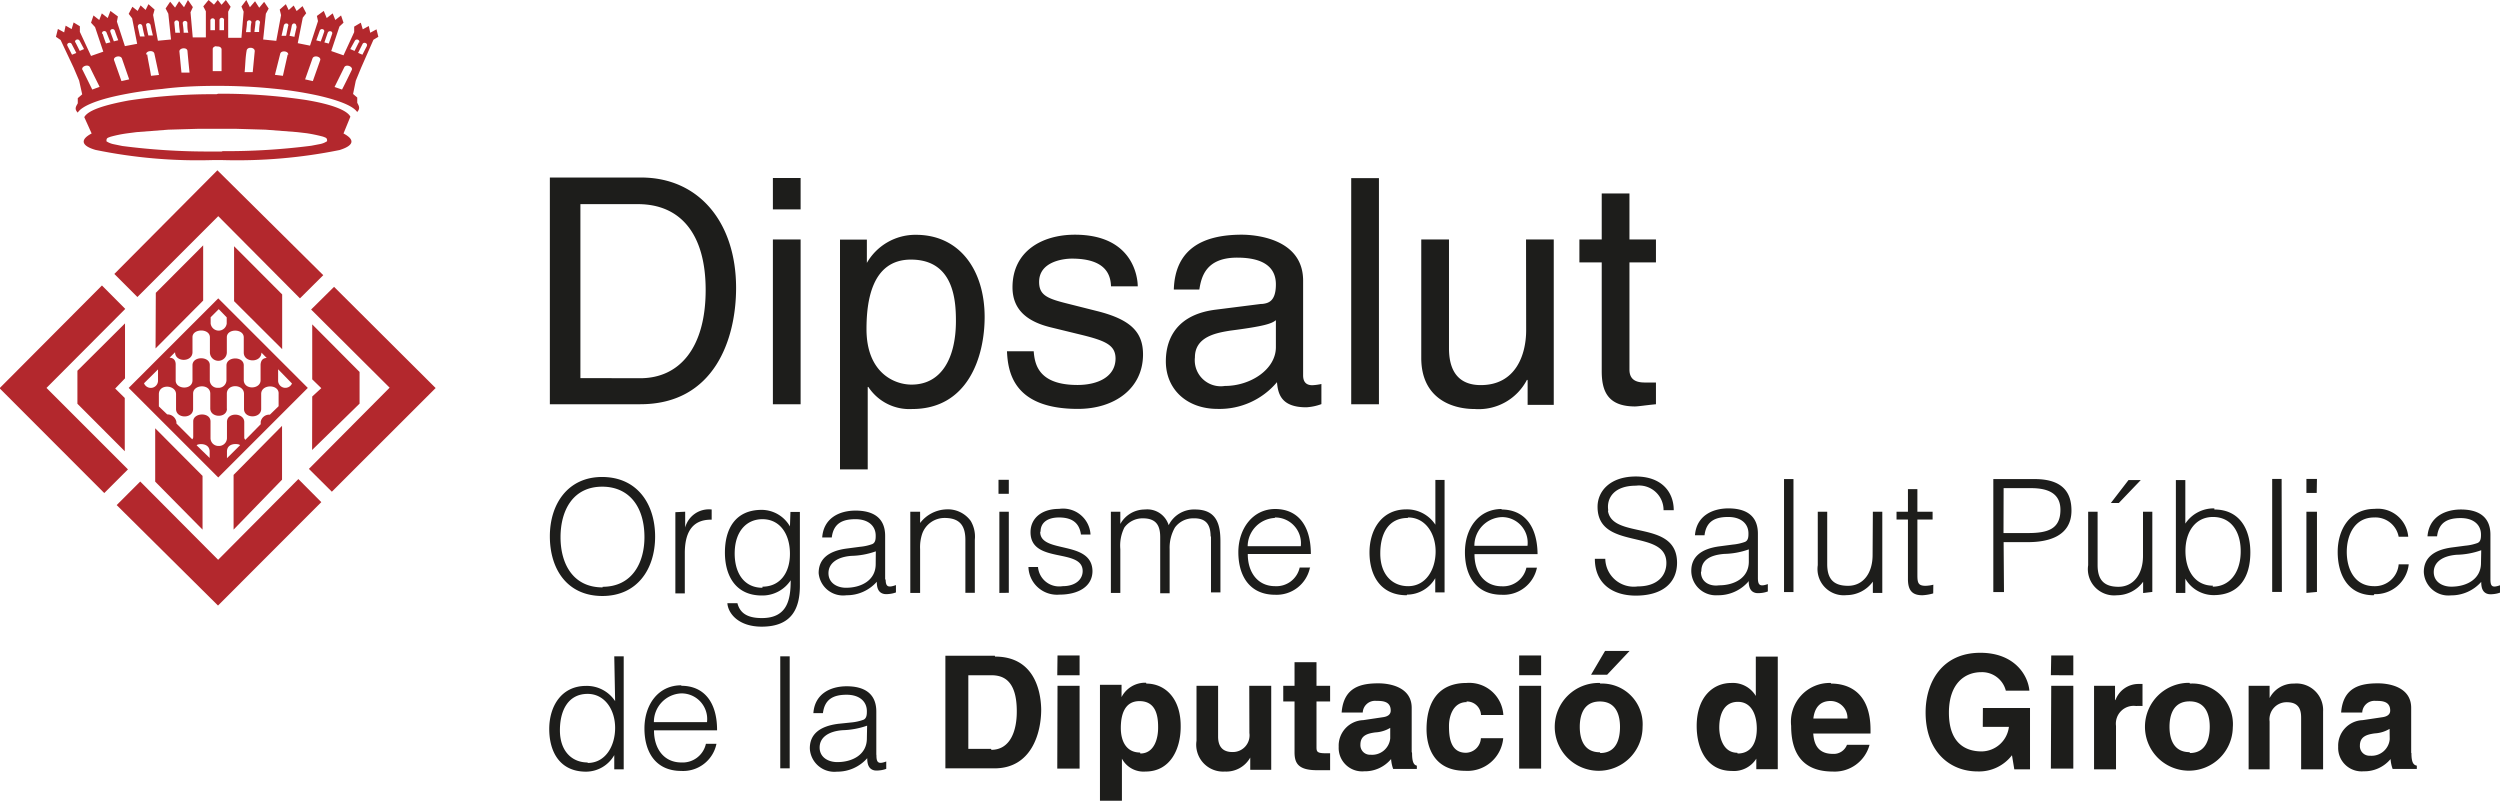
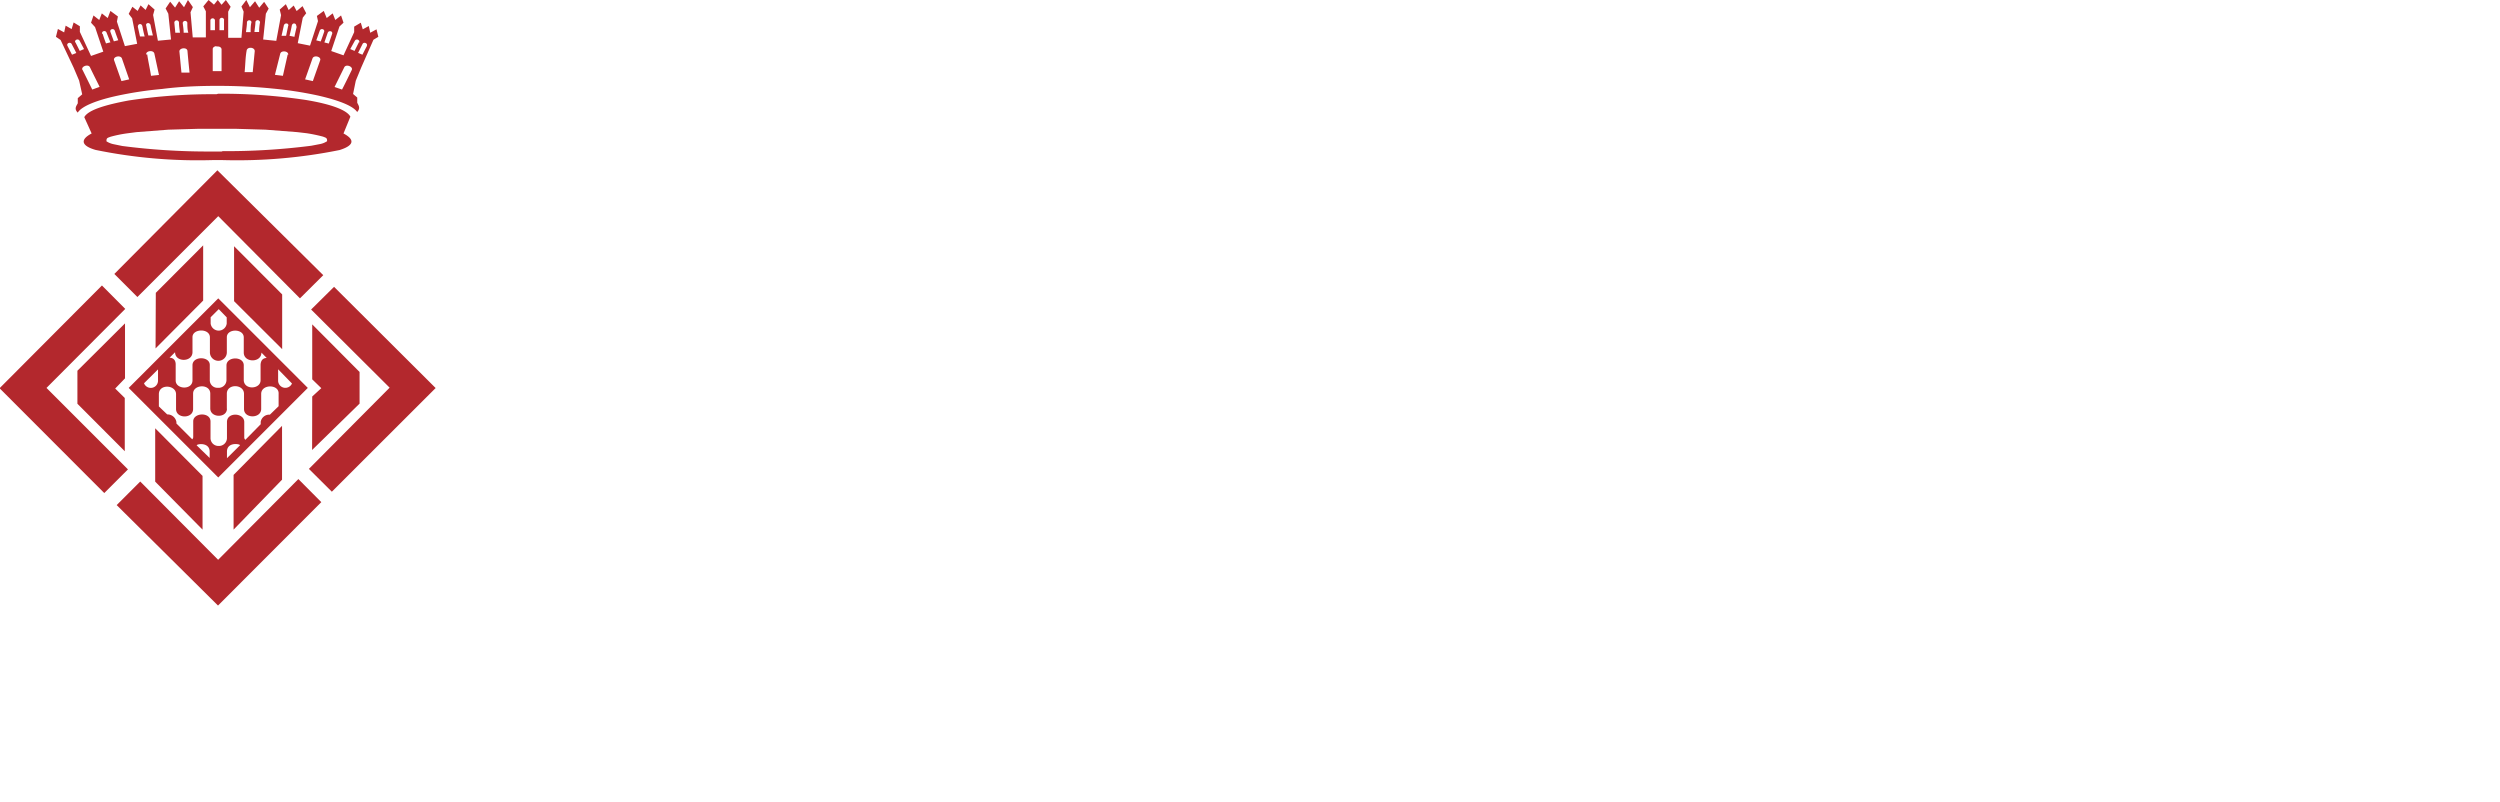
<svg xmlns="http://www.w3.org/2000/svg" viewBox="0 0 203.78 65.35">
  <defs>
    <style>.cls-1{fill:#b3282d;}.cls-1,.cls-2{fill-rule:evenodd;}.cls-2{fill:#1d1d1b;}</style>
  </defs>
  <title>patro-dipsalut</title>
  <g id="Layer_2" data-name="Layer 2">
    <g id="Layer_1-2" data-name="Layer 1">
      <path class="cls-1" d="M9.51,41.17l1.92-1.92,6.35,6.38,6.54-6.58,1.87,1.88-8.42,8.43Zm7,2-3.86-3.91V34.91l3.86,3.88Zm2.53,0V38.71l3.95-4V39.1ZM0,31.68a.26.26,0,0,1,0-.07l8.31-8.34,1.9,1.91L3.79,31.62l6.64,6.64L8.5,40.19Zm27.05,8.4-1.87-1.86,6.58-6.62-6.4-6.37,1.87-1.85,8.28,8.25ZM6.31,32.91V30.22l3.88-3.86,0,4.48-.8.83.78.77v4.34Zm19.14-.59.74-.68-.74-.72V26.44l3.86,3.88V32.9l-3.87,3.78ZM12.88,31v-.89l-1.14,1.13A.59.59,0,0,0,12.88,31m4.21,6.33v-.51c0-.77-1-.66-1.06-.52Zm1.4-8.65V27.49c0-.72,1.36-.72,1.38,0v1.25c0,.84,1.43.85,1.44,0l.43.44c-.31,0-.48.2-.5.55V31c0,.73-1.33.81-1.37,0V29.78c0-.76-1.4-.74-1.41,0V31a.64.64,0,0,1-.7.61h0A.62.62,0,0,1,17.1,31V29.75c0-.72-1.38-.74-1.41,0V31c0,.82-1.39.75-1.37,0v-1.3c0-.34-.19-.54-.5-.54l.45-.45c0,.83,1.41.83,1.42,0V27.48c0-.7,1.39-.74,1.42,0v1.24a.69.69,0,0,0,1.38,0m0,4.63V32.09c0-.83,1.38-.8,1.4,0v1.25c0,.8,1.39.79,1.4,0l0-1.23c0-.82,1.48-.81,1.42,0v1L22,33.8a.71.71,0,0,0-.75.58v.2L20,35.85a.26.26,0,0,1-.09-.17V34.4c0-.76-1.41-.84-1.41,0v1.28a.65.65,0,0,1-.7.67h0a.64.64,0,0,1-.64-.67V34.36c0-.8-1.43-.73-1.41,0v1.28a.27.27,0,0,1-.08.17l-1.29-1.29V34.4a.74.74,0,0,0-.75-.62l-.68-.65v-1c0-.86,1.4-.77,1.4,0v1.21c0,.8,1.39.81,1.39,0V32.08c0-.75,1.39-.82,1.4,0v1.21c0,.79,1.38.81,1.36,0m-.67-8.09.65.67v.5a.66.66,0,0,1-1.31,0v-.51Zm.67,12.15v-.54c0-.77,1-.65,1.07-.52ZM22.67,31v-.9l1.13,1.16A.59.59,0,0,1,22.67,31M23,28.46l-3.92-3.91V20.07L23,24Zm-10.3-4.59L16.56,20v4.5L12.68,28.4Zm5.09-6.25-6.59,6.59L9.32,22.33l8.4-8.45,8.63,8.55-1.9,1.89Zm0,6.7,7.3,7.3-7.3,7.3-7.3-7.3Zm.36-12a54.16,54.16,0,0,0,7.22-.44l.73-.14a1.55,1.55,0,0,0,.56-.23.28.28,0,0,0,0-.07c0-.21-.13-.22-.32-.3A12.54,12.54,0,0,0,25,10.86l-.77-.09-2.59-.2-2.4-.07H16.12l-2.4.07-2.59.2-.77.1A10.24,10.24,0,0,0,9,11.15c-.19.08-.32.08-.32.3a.2.2,0,0,0,0,.07,1.7,1.7,0,0,0,.56.23l.73.15a54.25,54.25,0,0,0,7.22.45h.88Zm-.37-4.68h0a46.15,46.15,0,0,1,7.16.51c1.93.32,3.32.79,3.62,1.36l0,0L28,10.88c1,.53.8,1-.32,1.35a42,42,0,0,1-9.5.82h-.89a41.33,41.33,0,0,1-9.5-.83c-1.12-.32-1.32-.82-.32-1.34L6.87,9.55l0,0c.31-.58,1.69-1,3.62-1.36a45.45,45.45,0,0,1,7.16-.51Zm-.63-6a.19.19,0,0,1,.37,0v.82h-.37Zm1.12,0a.19.19,0,0,0-.38,0v.82h.37c0-.27,0-.55,0-.82m2.93.15a.19.19,0,0,0-.37,0c0,.27-.06.54-.08.82l.38,0q0-.41.08-.82M20.5,1.8a.19.19,0,0,0-.37,0c0,.27-.05.55-.08.82l.38,0c0-.28,0-.55.07-.82m.26,2.35c0-.31-.63-.37-.66,0C20,4.7,20,5.29,19.94,5.88l.66,0,.17-1.77m3.38-2c0-.24-.32-.29-.37,0s-.12.54-.18.81L24,3c.05-.27.12-.54.18-.81m-.68-.08c.06-.24-.32-.29-.37,0l-.18.81.37,0,.17-.81m0,2.36c.06-.31-.58-.4-.65-.08L22.41,6.1l.65.08.39-1.74m3.62-1.67c.09-.23-.27-.33-.36-.09l-.27.78.36.09c.09-.26.18-.52.27-.78m-.65-.17c.08-.23-.28-.33-.36-.09l-.28.78.36.09c.1-.25.19-.52.28-.78M26.1,4.91c.1-.3-.53-.45-.63-.14l-.6,1.7.63.14.6-1.7m3.8-1.17c.1-.21-.24-.36-.35-.15l-.36.72.35.15.37-.72m-.64-.26c.11-.22-.23-.37-.35-.15L28.55,4l.35.15.36-.72m-.59,2.28c.14-.28-.47-.52-.61-.22l-.79,1.6.61.21c.27-.52.53-1.06.79-1.59m.45,3.41c.3-.32.08-.56,0-.75l0-.42-.34-.29L29,6.58l.44-1.07,1-2.27L30.84,3l-.15-.61-.51.28-.12-.55-.49.27-.16-.54-.54.32,0,.45L28,4.51l-1-.35.67-2L28,1.85l-.2-.59-.47.37-.21-.54-.49.38L26.39.89l-.56.41.09.42-.65,2-1-.2.41-2.08.28-.36-.3-.58L24.18.9,23.94.45l-.41.37L23.3.34l-.5.44.11.45-.39,2.1-1.07-.11.22-2.1L21.9.7,21.53.15l-.4.48L20.79.1l-.42.49L20.08,0l-.4.53.18.42-.18,2.13-1.08,0,0-2.13.2-.4L18.41,0l-.35.39L17.75,0l0,0h0V0l0,0-.31.38L17,0l-.43.52.21.4,0,2.13-1.07,0L15.53,1l.19-.42L15.32,0,15,.59,14.6.1l-.33.52-.4-.48L13.5.69l.22.43.22,2.1-1.07.1-.39-2.1L12.6.78,12.1.34l-.23.47L11.46.44l-.24.45L10.79.55l-.3.58.28.36.41,2.08-1,.19-.65-2,.08-.42L9,.89l-.22.58-.48-.38-.21.54-.47-.37-.2.59.33.36.67,2-1,.35L6.51,2.6l0-.46L6,1.83l-.16.54-.49-.28-.12.55-.51-.28L4.56,3l.38.26L6,5.51l.45,1.06.25,1.12L6.34,8l0,.42c-.1.2-.33.44,0,.76.29-.5,1.48-1,3.24-1.38a30.22,30.22,0,0,1,3.64-.55C14.53,7.08,16,7,17.62,7h.17c1.58,0,3.08.08,4.46.22a31.1,31.1,0,0,1,3.64.56c1.76.4,2.94.87,3.24,1.38M17.63,3.79h.14c.15,0,.29.1.29.24,0,.6,0,1.18,0,1.77h-.72V4c0-.14.14-.22.29-.24M14.21,1.85a.19.19,0,0,1,.38,0c0,.28.05.55.08.82l-.38,0-.08-.82m.69,0a.19.19,0,0,1,.37,0c0,.27,0,.55.08.82l-.38,0c0-.28-.05-.55-.08-.82m-.27,2.35c0-.31.63-.37.66-.05.05.59.11,1.18.17,1.77l-.66,0c-.06-.59-.11-1.17-.17-1.76m-3.38-2c0-.24.32-.29.37,0s.11.54.18.81l-.38,0c-.06-.27-.12-.54-.18-.81m.68-.08c-.05-.24.32-.29.37,0s.12.54.18.81l-.37,0c-.06-.26-.12-.54-.17-.8m0,2.36c-.06-.31.58-.4.66-.09.13.59.25,1.17.38,1.75l-.65.07C12.22,5.59,12.08,5,12,4.43M8.33,2.76c-.08-.23.28-.33.36-.09L9,3.45l-.36.09c-.1-.26-.19-.51-.27-.78M9,2.6c-.08-.23.28-.33.36-.09s.18.52.28.77l-.36.09L9,2.6M9.3,4.91c-.1-.3.53-.45.64-.14l.59,1.7-.63.14-.6-1.7M5.5,3.74c-.11-.22.24-.36.35-.14s.25.47.37.72l-.35.14L5.5,3.74m.64-.27c-.11-.21.23-.36.35-.15L6.85,4l-.35.15-.36-.72m.58,2.27c-.14-.28.47-.51.61-.22.26.54.53,1.07.79,1.6l-.6.22-.79-1.6" />
-       <path class="cls-2" d="M60,23.47c0-5.31-3-9-7.75-9H44.82V32.95h7.37C58.25,32.95,60,27.61,60,23.47ZM47.31,30.82V16.64H52c3.39,0,5.52,2.33,5.52,7s-2.1,7.19-5.34,7.19ZM65.26,14.51H63v2.56h2.26ZM63,32.95h2.26V19.52H63Zm7.73-1.41h.05a4,4,0,0,0,3.57,1.8c4.57,0,5.91-4.29,5.91-7.5,0-3.77-2-6.7-5.6-6.7a4.56,4.56,0,0,0-4,2.29h0v-1.9H68.47V38.26h2.26Zm3.52-10.38c3.49,0,3.67,3.31,3.67,5,0,3-1.16,5.19-3.62,5.19-1.44,0-3.67-1-3.67-4.52C70.63,24.68,71,21.16,74.25,21.16ZM87.83,31.38c-3.19,0-3.49-1.7-3.57-2.75H82.08c.08,1.62.46,4.7,5.78,4.7,3,0,5.31-1.67,5.31-4.44,0-1.82-1-2.85-3.77-3.54l-2.26-.57c-1.74-.43-2.44-.69-2.44-1.8,0-1.67,2-1.9,2.67-1.9,2.85,0,3.16,1.41,3.19,2.26h2.18c0-.66-.33-4.21-5.13-4.21-2.65,0-5.08,1.33-5.08,4.29,0,1.85,1.23,2.8,3.11,3.26l2.62.64c1.93.48,2.67.85,2.67,1.92C90.91,30.74,89.45,31.38,87.83,31.38Zm15-6.61-3.72.47c-3.75.46-4.08,3.08-4.08,4.21,0,2.31,1.74,3.88,4.21,3.88a6.11,6.11,0,0,0,4.85-2.18c.08,1,.38,2.05,2.39,2.05a4.23,4.23,0,0,0,1.23-.26V31.3a4.43,4.43,0,0,1-.74.1c-.46,0-.75-.23-.75-.8V22.88c0-3.44-3.9-3.75-5-3.75-3.31,0-5.44,1.26-5.54,4.47h2.08c.16-1,.51-2.6,3.08-2.6,2.13,0,3.16.77,3.16,2.18S103.37,24.73,102.83,24.78ZM104,28.3c0,1.8-2.05,3.16-4.16,3.16a2.12,2.12,0,0,1-2.44-2.33c0-1.7,1.77-2,2.88-2.18,2.8-.36,3.37-.57,3.72-.85Zm8.4-13.78h-2.26V32.95h2.26Zm12,12.4c0,2-.85,4.47-3.7,4.47-1.46,0-2.59-.75-2.59-3V19.52h-2.26v9.66c0,3.21,2.38,4.16,4.36,4.16a4.43,4.43,0,0,0,4.26-2.39l.05.05v2h2.13V19.52h-2.26Zm6.16,3.34c0,1.62.49,2.87,2.72,2.87.24,0,.88-.1,1.7-.18V31.18h-.8c-.46,0-1.36,0-1.36-1.05V21.39h2.16V19.52h-2.16V15.77h-2.26v3.75h-1.82v1.87h1.82ZM49.07,38.88c-2.75,0-4.26,2.17-4.25,4.86s1.44,4.84,4.28,4.84,4.3-2.19,4.3-4.84S51.95,38.88,49.07,38.88Zm.05,9c-2.41,0-3.43-1.92-3.43-4.09s1-4.12,3.4-4.12c2.13,0,3.44,1.56,3.44,4.12C52.53,45.89,51.51,47.83,49.12,47.83Zm5.93-6.13v6.62h.77V45.09c0-1.48.46-2.76,2.19-2.73v-.83A2,2,0,0,0,55.85,43h0V41.71Zm9.34,1.16h0a2.67,2.67,0,0,0-2.3-1.35c-2.13,0-3,1.52-3,3.48s.93,3.5,3,3.5a2.76,2.76,0,0,0,2.36-1.24c0,1.52-.24,3.08-2.34,3.08-.91,0-1.75-.22-2-1.21h-.82c.05.79.86,1.91,2.8,1.91,2.52,0,3.11-1.57,3.11-3.35v-6h-.77Zm-2.24,5c-1.59,0-2.33-1.34-2.26-3s1-2.59,2.26-2.59c1.44,0,2.24,1.23,2.24,2.82S63.55,47.82,62.15,47.82Zm10-.63v-3.6c0-1.54-1.06-2.06-2.41-2.06s-2.61.63-2.72,2.19h.78c.14-1.15.87-1.49,1.93-1.49s1.65.56,1.65,1.34c0,.23,0,.57-.28.69a3.89,3.89,0,0,1-1,.22l-1.06.14c-1.55.2-2.31.88-2.31,2A2,2,0,0,0,69,48.52a3.25,3.25,0,0,0,2.47-1.1c0,.46.1.91.62,1a1.5,1.5,0,0,0,.34,0,2.22,2.22,0,0,0,.6-.13v-.6C72.35,47.94,72.19,47.8,72.19,47.19Zm-.77-1.3c0,1.34-1.2,1.93-2.42,1.93-.73,0-1.43-.39-1.43-1.19s.7-1.32,1.86-1.41a6.34,6.34,0,0,0,2-.37ZM78.69,44v4.32h.77V44a2.52,2.52,0,0,0-.33-1.53,2.3,2.3,0,0,0-2-.95A2.82,2.82,0,0,0,75,42.63v-.92H74.2v6.62H75V44.76a3.43,3.43,0,0,1,.17-1.25A1.93,1.93,0,0,1,77,42.22C78.2,42.22,78.69,42.82,78.69,44Zm3.54-4.89h-.84v1.14h.84Zm0,9.21V41.71h-.77v6.62Zm2.59-5c0-.68.52-1.14,1.5-1.14s1.65.37,1.79,1.39h.78a2.24,2.24,0,0,0-2.56-2.09c-1.47,0-2.33.8-2.33,1.9,0,2.61,4.25,1.26,4.25,3.17,0,.64-.53,1.23-1.64,1.23a1.73,1.73,0,0,1-2-1.56h-.78a2.33,2.33,0,0,0,2.52,2.25c1.56,0,2.7-.67,2.7-1.93C89,44,84.79,45.16,84.79,43.36Zm13.89.39v4.58h.77V44.15c0-1.33-.26-2.62-2.06-2.62a2.3,2.3,0,0,0-2.16,1.28,1.82,1.82,0,0,0-1.94-1.28,2.28,2.28,0,0,0-2,1.18h0v-1h-.77v6.62h.77V44.76A3.3,3.3,0,0,1,91.65,43a1.84,1.84,0,0,1,1.5-.75c1.09,0,1.42.58,1.42,1.53v4.58h.77V44.76A3.3,3.3,0,0,1,95.77,43a1.84,1.84,0,0,1,1.5-.75C98.35,42.22,98.68,42.81,98.68,43.75Zm8.09,2.55h-.86a1.94,1.94,0,0,1-2,1.52c-1.47,0-2.24-1.19-2.23-2.62h5.14c0-2.38-1.1-3.67-2.91-3.67s-3,1.59-3,3.52.92,3.47,3,3.47A2.77,2.77,0,0,0,106.77,46.3Zm-2.87-4.08a2.1,2.1,0,0,1,2.1,2.34h-4.33A2.33,2.33,0,0,1,103.9,42.22Zm10.76,6.29a2.67,2.67,0,0,0,2.3-1.34h0v1.16h.76V39.12H117v3.65a2.76,2.76,0,0,0-2.37-1.25c-2,0-3,1.65-3,3.51S112.52,48.52,114.66,48.52Zm.09-6.29c1.39,0,2.24,1.28,2.24,2.77s-.8,2.83-2.24,2.83c-1.29,0-2.25-.94-2.27-2.6S113.16,42.22,114.75,42.22Zm7.63-.69c-1.89,0-3,1.59-3,3.52s.92,3.47,3,3.47a2.77,2.77,0,0,0,2.87-2.21h-.86a1.94,1.94,0,0,1-2,1.52c-1.47,0-2.24-1.19-2.23-2.62h5.14C125.31,42.82,124.2,41.53,122.38,41.53Zm-2.23,3a2.33,2.33,0,0,1,2.23-2.34,2.09,2.09,0,0,1,2.1,2.34Zm10.91-2.9c-.15-1,.49-2,2.25-2a2,2,0,0,1,2.26,2h.83c0-1.5-1-2.75-3.09-2.75s-3.12,1.19-3.12,2.47c0,3.62,5.61,1.73,5.61,4.58,0,1-.69,1.91-2.34,1.91a2.32,2.32,0,0,1-2.64-2.25H130c0,2,1.42,3,3.34,3,2.12,0,3.36-1,3.36-2.69C136.68,42.32,131.46,44,131.07,41.66Zm11.45,5.75c0,.46.1.91.61,1a1.55,1.55,0,0,0,.35,0,2.2,2.2,0,0,0,.6-.13v-.6c-.65.23-.81.09-.81-.51v-3.6c0-1.54-1.06-2.06-2.4-2.06s-2.61.63-2.73,2.19h.78c.14-1.15.87-1.49,1.93-1.49s1.65.56,1.65,1.34c0,.23,0,.57-.28.69a4,4,0,0,1-1,.22l-1.06.14c-1.55.2-2.32.88-2.32,2A2,2,0,0,0,140,48.52,3.25,3.25,0,0,0,142.51,47.41Zm-3.86-.78c0-.9.71-1.32,1.87-1.41a6.31,6.31,0,0,0,2-.37v1c0,1.34-1.2,1.93-2.42,1.93C139.36,47.82,138.65,47.44,138.65,46.63Zm7.51-7.51h-.77v9.21h.77Zm6.45,6.19c0,1.46-.75,2.51-2,2.51s-1.7-.63-1.7-1.77V41.71h-.77v4.36a2.14,2.14,0,0,0,2.35,2.44,2.66,2.66,0,0,0,2.14-1.1v.92h.77V41.71h-.77Zm4.95,2.42a2.93,2.93,0,0,1-.63.09c-.64,0-.67-.28-.67-.94V42.35h1.24v-.64h-1.24V39.87h-.77v1.84h-.93v.64h.93v4.85c0,1,.42,1.32,1.18,1.32a3.89,3.89,0,0,0,.88-.15Zm5.73-3.47h2c1.7,0,3.53-.51,3.53-2.57,0-1.38-.62-2.57-3-2.57h-3.37v9.21h.87Zm0-4.4h2.25c1.64,0,2.38.62,2.38,1.76,0,1.56-1,1.9-2.64,1.9h-2Zm12.12,8.46V41.71h-.76v3.61c0,1.46-.76,2.51-2,2.51s-1.7-.63-1.7-1.77V41.71h-.77v4.36a2.14,2.14,0,0,0,2.35,2.45,2.65,2.65,0,0,0,2.13-1.1v.92Zm-.94-9.12h-1L172.06,41h.65Zm6,2.31a2.77,2.77,0,0,0-2.37,1.24V39.13h-.77v9.2h.77V47.17h0a2.67,2.67,0,0,0,2.3,1.34c2.14,0,3-1.52,3-3.48S182.51,41.53,180.49,41.53Zm-.12,6.3c-1.45,0-2.24-1.23-2.24-2.83s.84-2.77,2.24-2.77c1.58,0,2.33,1.34,2.26,3S181.65,47.82,180.36,47.82Zm5.6-8.7h-.77v9.21H186Zm2.88,0H188v1.14h.84Zm0,9.21V41.71H188v6.62Zm4.68.18A2.72,2.72,0,0,0,196.34,46h-.82a1.94,1.94,0,0,1-2,1.78c-1.59,0-2.23-1.39-2.23-2.79s.65-2.81,2.23-2.81a1.93,1.93,0,0,1,2,1.57h.78a2.49,2.49,0,0,0-2.75-2.27c-2,0-3,1.67-3,3.51S191.37,48.52,193.48,48.52ZM203,47.19v-3.6c0-1.54-1.06-2.06-2.4-2.06s-2.61.63-2.73,2.19h.78c.14-1.15.87-1.49,1.93-1.49s1.65.56,1.65,1.34c0,.23,0,.57-.28.69a3.93,3.93,0,0,1-1,.22l-1.06.14c-1.55.2-2.32.88-2.32,2a2,2,0,0,0,2.21,1.91,3.26,3.26,0,0,0,2.47-1.1c0,.46.1.91.61,1a1.53,1.53,0,0,0,.34,0,2.2,2.2,0,0,0,.6-.13v-.6C203.13,47.94,203,47.8,203,47.19Zm-.77-1.3c0,1.34-1.2,1.93-2.42,1.93-.73,0-1.43-.39-1.43-1.19s.7-1.32,1.87-1.41a6.32,6.32,0,0,0,2-.37ZM50.14,57.15a2.76,2.76,0,0,0-2.37-1.24c-2,0-3,1.65-3,3.51s.86,3.48,3,3.48a2.66,2.66,0,0,0,2.3-1.35h0v1.16h.77V53.5h-.77Zm-2.24,5c-1.29,0-2.25-.93-2.26-2.59s.68-3,2.26-3c1.39,0,2.24,1.28,2.24,2.77S49.35,62.19,47.9,62.19Zm7.63-6.29c-1.89,0-3,1.59-3,3.52s.92,3.46,3,3.46a2.77,2.77,0,0,0,2.87-2.21h-.86a1.94,1.94,0,0,1-2,1.52c-1.47,0-2.24-1.19-2.23-2.62h5.14C58.46,57.2,57.35,55.9,55.54,55.9Zm-2.23,3a2.33,2.33,0,0,1,2.23-2.34,2.09,2.09,0,0,1,2.1,2.34Zm10.3,3.77h.77V53.5h-.77Zm7.83-1.14V58c0-1.53-1.06-2.06-2.41-2.06s-2.61.63-2.72,2.19h.78c.14-1.15.87-1.5,1.93-1.5s1.65.56,1.65,1.34c0,.23,0,.58-.28.7a4,4,0,0,1-1,.22L68.32,59c-1.55.2-2.31.88-2.31,2a2,2,0,0,0,2.21,1.9,3.24,3.24,0,0,0,2.47-1.1c0,.46.1.91.61,1a1.4,1.4,0,0,0,.34,0,2.14,2.14,0,0,0,.6-.13v-.6C71.6,62.31,71.44,62.17,71.44,61.57Zm-.77-1.3c0,1.34-1.2,1.93-2.41,1.93-.73,0-1.44-.38-1.44-1.19s.7-1.32,1.87-1.41a6.54,6.54,0,0,0,2-.37Zm10.43-6.74H77.06v9.18h4c3,0,3.81-2.84,3.81-4.81C84.84,56.16,84.21,53.52,81.11,53.52Zm-.3,7.59H78.93v-6h1.84c.82,0,2.11.22,2.11,2.93C82.89,59.55,82.36,61.12,80.8,61.12Zm5.39-6H88V53.43H86.2Zm0,7.61H88V55.9H86.2Zm7.24-7a2.17,2.17,0,0,0-2,1.17h0v-1H89.66v9.45h1.79V61.84h0a2,2,0,0,0,1.92,1.05c2,0,2.87-1.79,2.87-3.66C96.26,56.88,94.93,55.72,93.44,55.72Zm-.49,5.69c-1.14,0-1.57-.95-1.57-2s.29-2.19,1.52-2.19,1.52,1,1.52,2.09C94.42,60.17,94.1,61.42,92.95,61.42Zm8.91-1.59a1.36,1.36,0,0,1-1.38,1.55c-.55,0-1.17-.21-1.17-1.26V55.9H97.53v4.48a2.19,2.19,0,0,0,2.31,2.51,2.24,2.24,0,0,0,2.07-1.14h0v1h1.71V55.9h-1.79Zm5.47-5.77h-1.79V55.9h-.92v1.28h.92v4.13c0,.88.28,1.47,1.83,1.47h.23l.84,0V61.4l-.37,0c-.73,0-.74-.15-.74-.55V57.18h1.11V55.9h-1.11Zm7.76,7.31V57.7c0-1.68-1.75-2-2.71-2-1.4,0-2.84.29-3,2.38h1.72a1,1,0,0,1,1.1-.95c.46,0,1.18,0,1.18.79,0,.38-.34.5-.63.54l-1.61.24a2.08,2.08,0,0,0-2,2.17,1.91,1.91,0,0,0,2.07,2,2.78,2.78,0,0,0,2.2-1,3,3,0,0,0,.17.81h1.93v-.27C115.27,62.36,115.1,62.18,115.1,61.38Zm-1.75-1.11a1.48,1.48,0,0,1-1.6,1.34.78.78,0,0,1-.83-.82c0-.74.55-.91,1.21-1a2.63,2.63,0,0,0,1.22-.37Zm6.21-3h.09a1.15,1.15,0,0,1,1.1,1.1h1.82a2.78,2.78,0,0,0-3-2.61c-2.3,0-3.26,1.57-3.26,3.77,0,1.43.59,3.39,3.14,3.39a2.92,2.92,0,0,0,3.11-2.66h-1.82a1.25,1.25,0,0,1-1.22,1.19c-1.35,0-1.38-1.47-1.38-2.21S118.43,57.23,119.56,57.23Zm4.3-2.14h1.79V53.43h-1.79Zm0,7.61h1.79V55.9h-1.79Zm9-9.59h-2L129.69,55H131Zm-2.42,2.61a3.58,3.58,0,1,0,3.48,3.58A3.31,3.31,0,0,0,130.44,55.72Zm0,5.65c-1.38,0-1.64-1.2-1.64-2.07s.26-2.07,1.64-2.07,1.64,1.2,1.64,2.07S131.82,61.38,130.44,61.38Zm12.71-4.59h0a2.18,2.18,0,0,0-2-1.06c-1.49,0-2.82,1.15-2.82,3.51,0,1.87.84,3.66,2.86,3.66a2.15,2.15,0,0,0,2-1h0v.86h1.75V53.52h-1.79Zm-1.51,4.63c-1.15,0-1.47-1.25-1.47-2.06,0-1.08.39-2.09,1.52-2.09s1.54,1.1,1.54,2.19S142.78,61.42,141.64,61.42Zm7.62-5.69A3.16,3.16,0,0,0,146,59.17c0,2.8,1.47,3.72,3.39,3.72a2.94,2.94,0,0,0,3-2.18h-1.84a1.15,1.15,0,0,1-1.15.74c-1.45,0-1.55-1.15-1.6-1.66h4.67v-.32C152.46,56.36,150.6,55.72,149.26,55.72Zm-1.42,2.9c.1-.89.55-1.43,1.4-1.43a1.38,1.38,0,0,1,1.38,1.43Zm13.81.68h2.13a2.27,2.27,0,0,1-2.22,2c-1.3,0-2.67-.65-2.67-3.16,0-2.35,1.27-3.3,2.64-3.3a2,2,0,0,1,2,1.51h1.92c-.11-1.27-1.22-3.09-4-3.09h0c-3.09,0-4.46,2.36-4.46,4.86,0,3.22,2,4.81,4.22,4.81A3.38,3.38,0,0,0,164,61.56l.19,1.15h1.28v-5h-3.84Zm5.55-4.21H169V53.43H167.2Zm0,7.61H169V55.9H167.2Zm5.23-5.63h0V55.9h-1.71v6.81h1.79V59.17a1.45,1.45,0,0,1,1.65-1.62,3.14,3.14,0,0,1,.51,0V55.75l-.35,0A2,2,0,0,0,172.43,57.08Zm6.08-1.36A3.58,3.58,0,1,0,182,59.3,3.31,3.31,0,0,0,178.5,55.72Zm0,5.65c-1.38,0-1.64-1.2-1.64-2.07s.26-2.07,1.64-2.07,1.64,1.2,1.64,2.07S179.88,61.38,178.5,61.38ZM187,55.72a2.19,2.19,0,0,0-2,1.18h0v-1h-1.71v6.81H185v-3.9a1.39,1.39,0,0,1,1.41-1.57c1.14,0,1.16.84,1.16,1.34v4.13h1.79V58A2.17,2.17,0,0,0,187,55.72Zm9.54,5.65V57.7c0-1.68-1.75-2-2.71-2-1.39,0-2.84.29-3,2.38h1.72a1,1,0,0,1,1.1-.95c.46,0,1.18,0,1.18.79,0,.38-.35.5-.63.54l-1.61.24a2.08,2.08,0,0,0-2,2.17,1.91,1.91,0,0,0,2.07,2,2.77,2.77,0,0,0,2.2-1,2.88,2.88,0,0,0,.17.81H197v-.27C196.74,62.36,196.56,62.18,196.56,61.38Zm-1.75-1.11a1.48,1.48,0,0,1-1.6,1.34.78.78,0,0,1-.83-.82c0-.74.55-.91,1.21-1a2.62,2.62,0,0,0,1.21-.37Z" />
    </g>
  </g>
</svg>